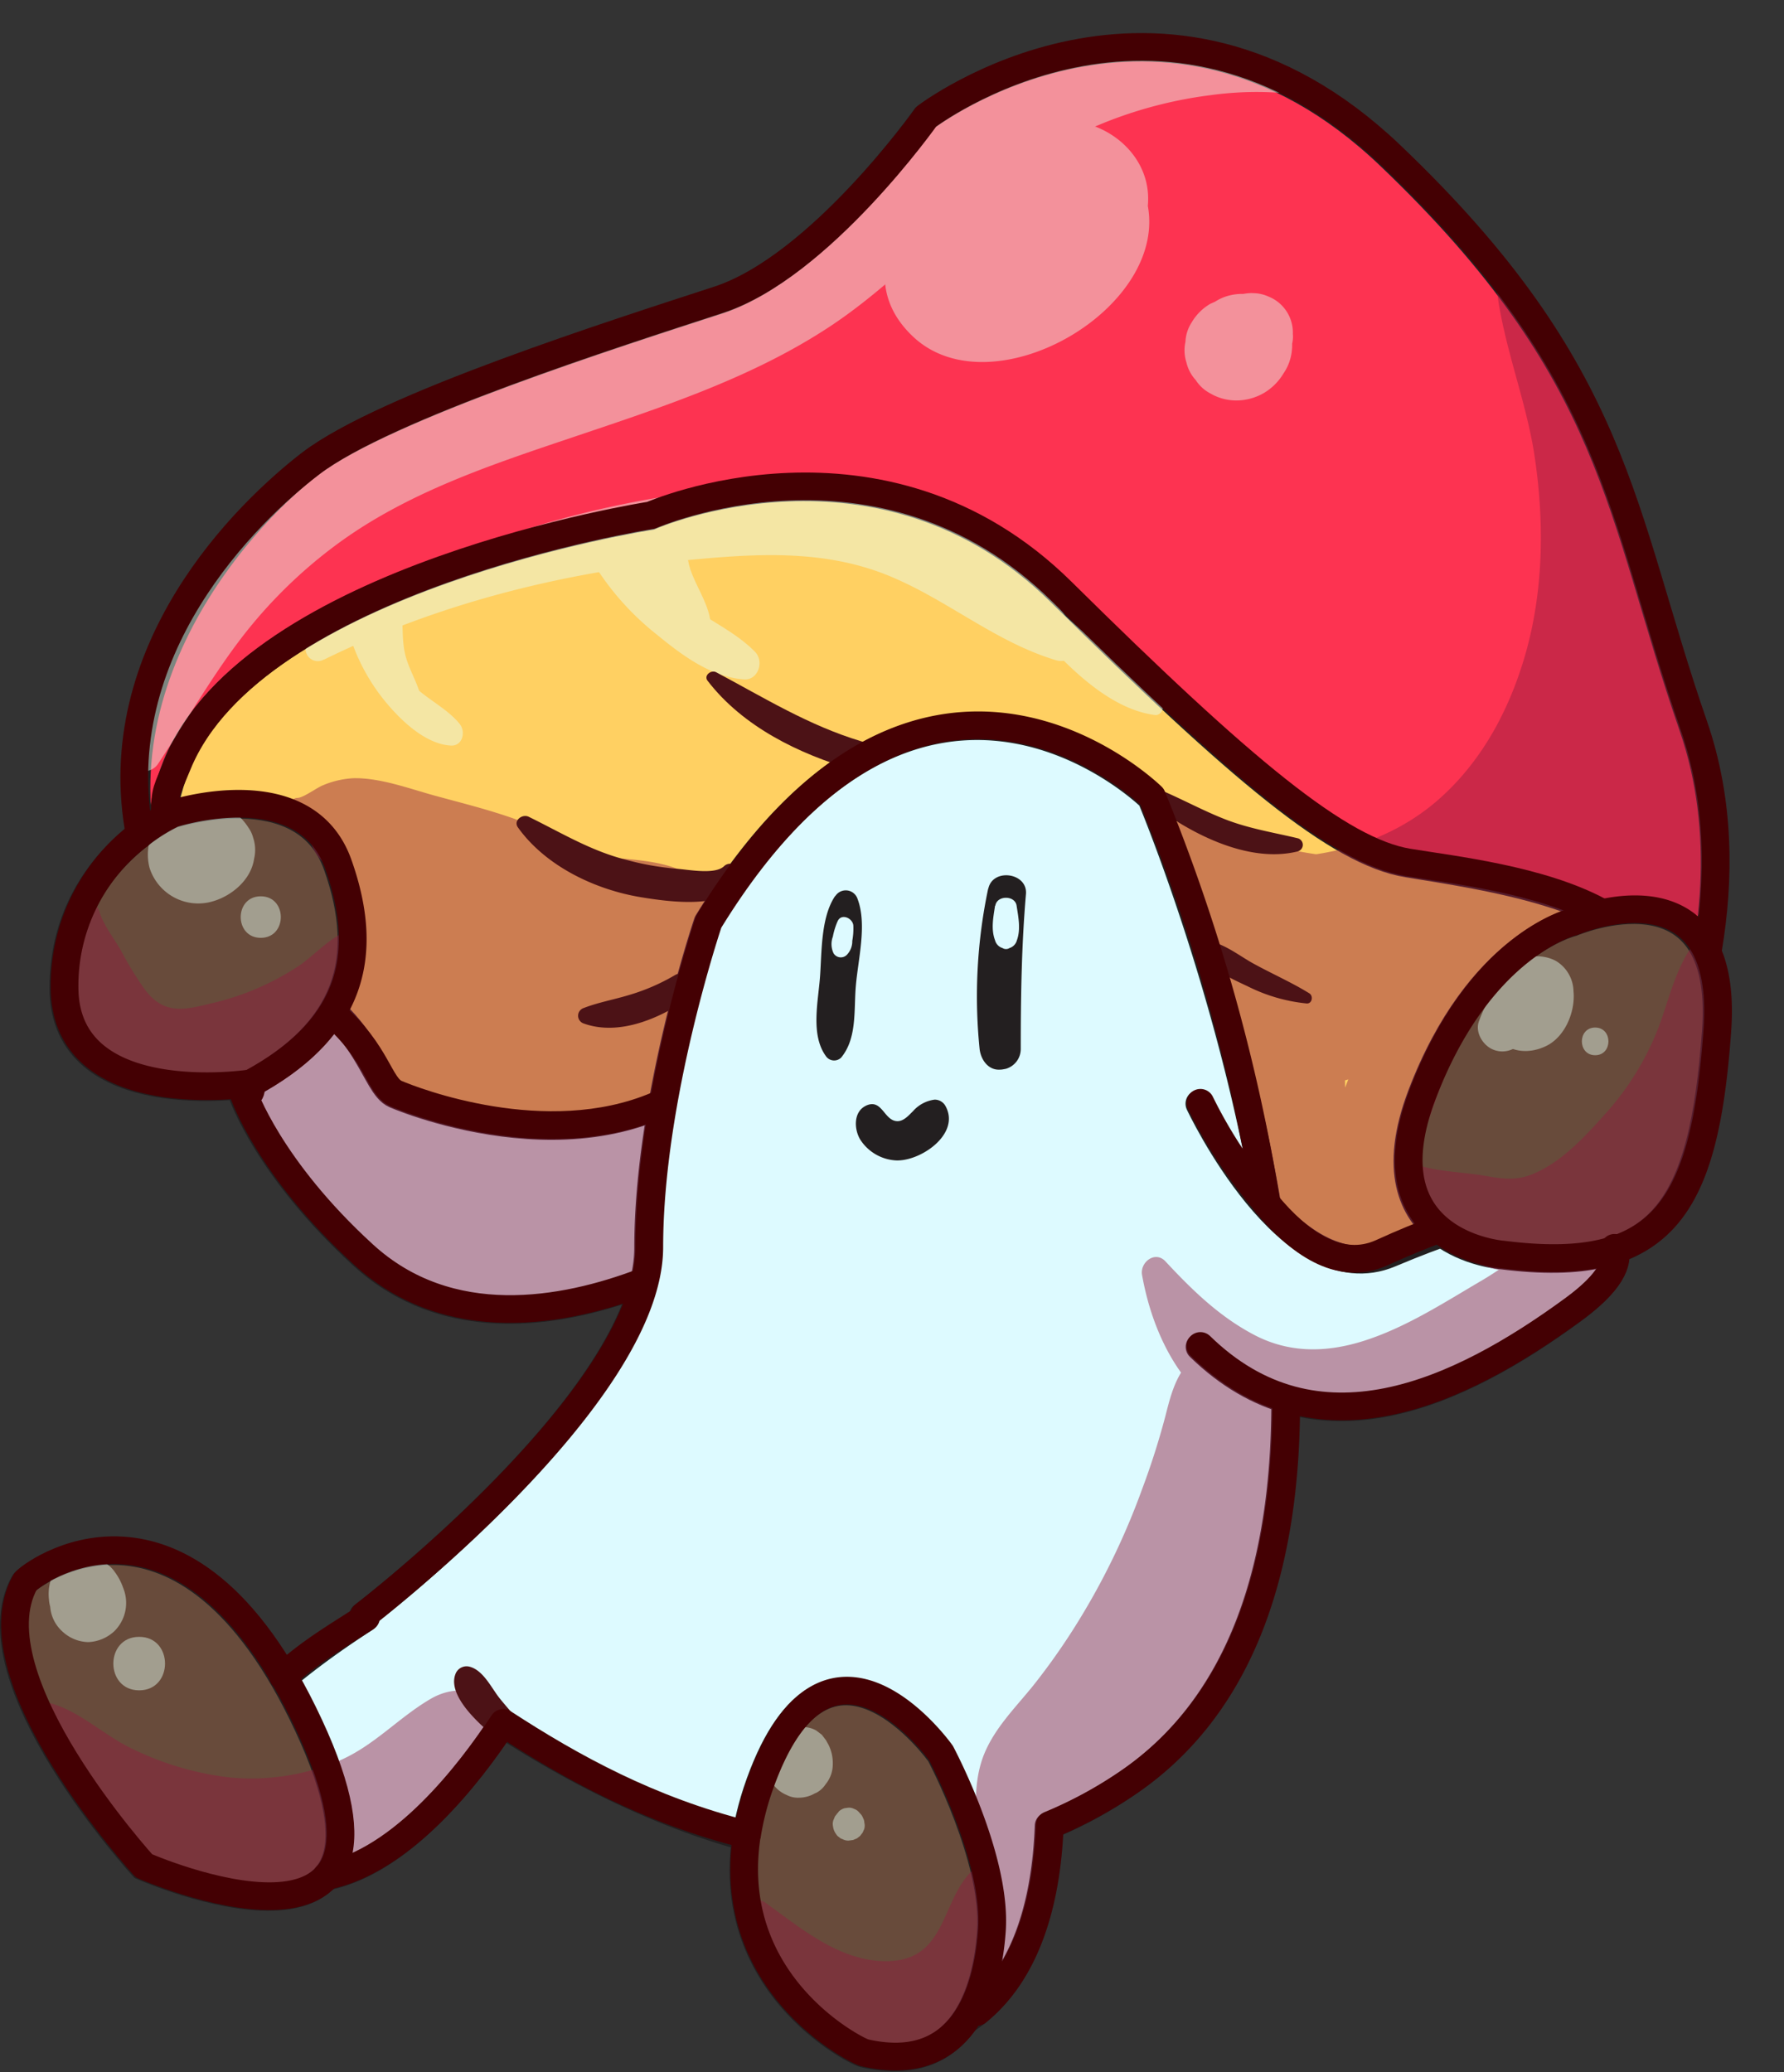
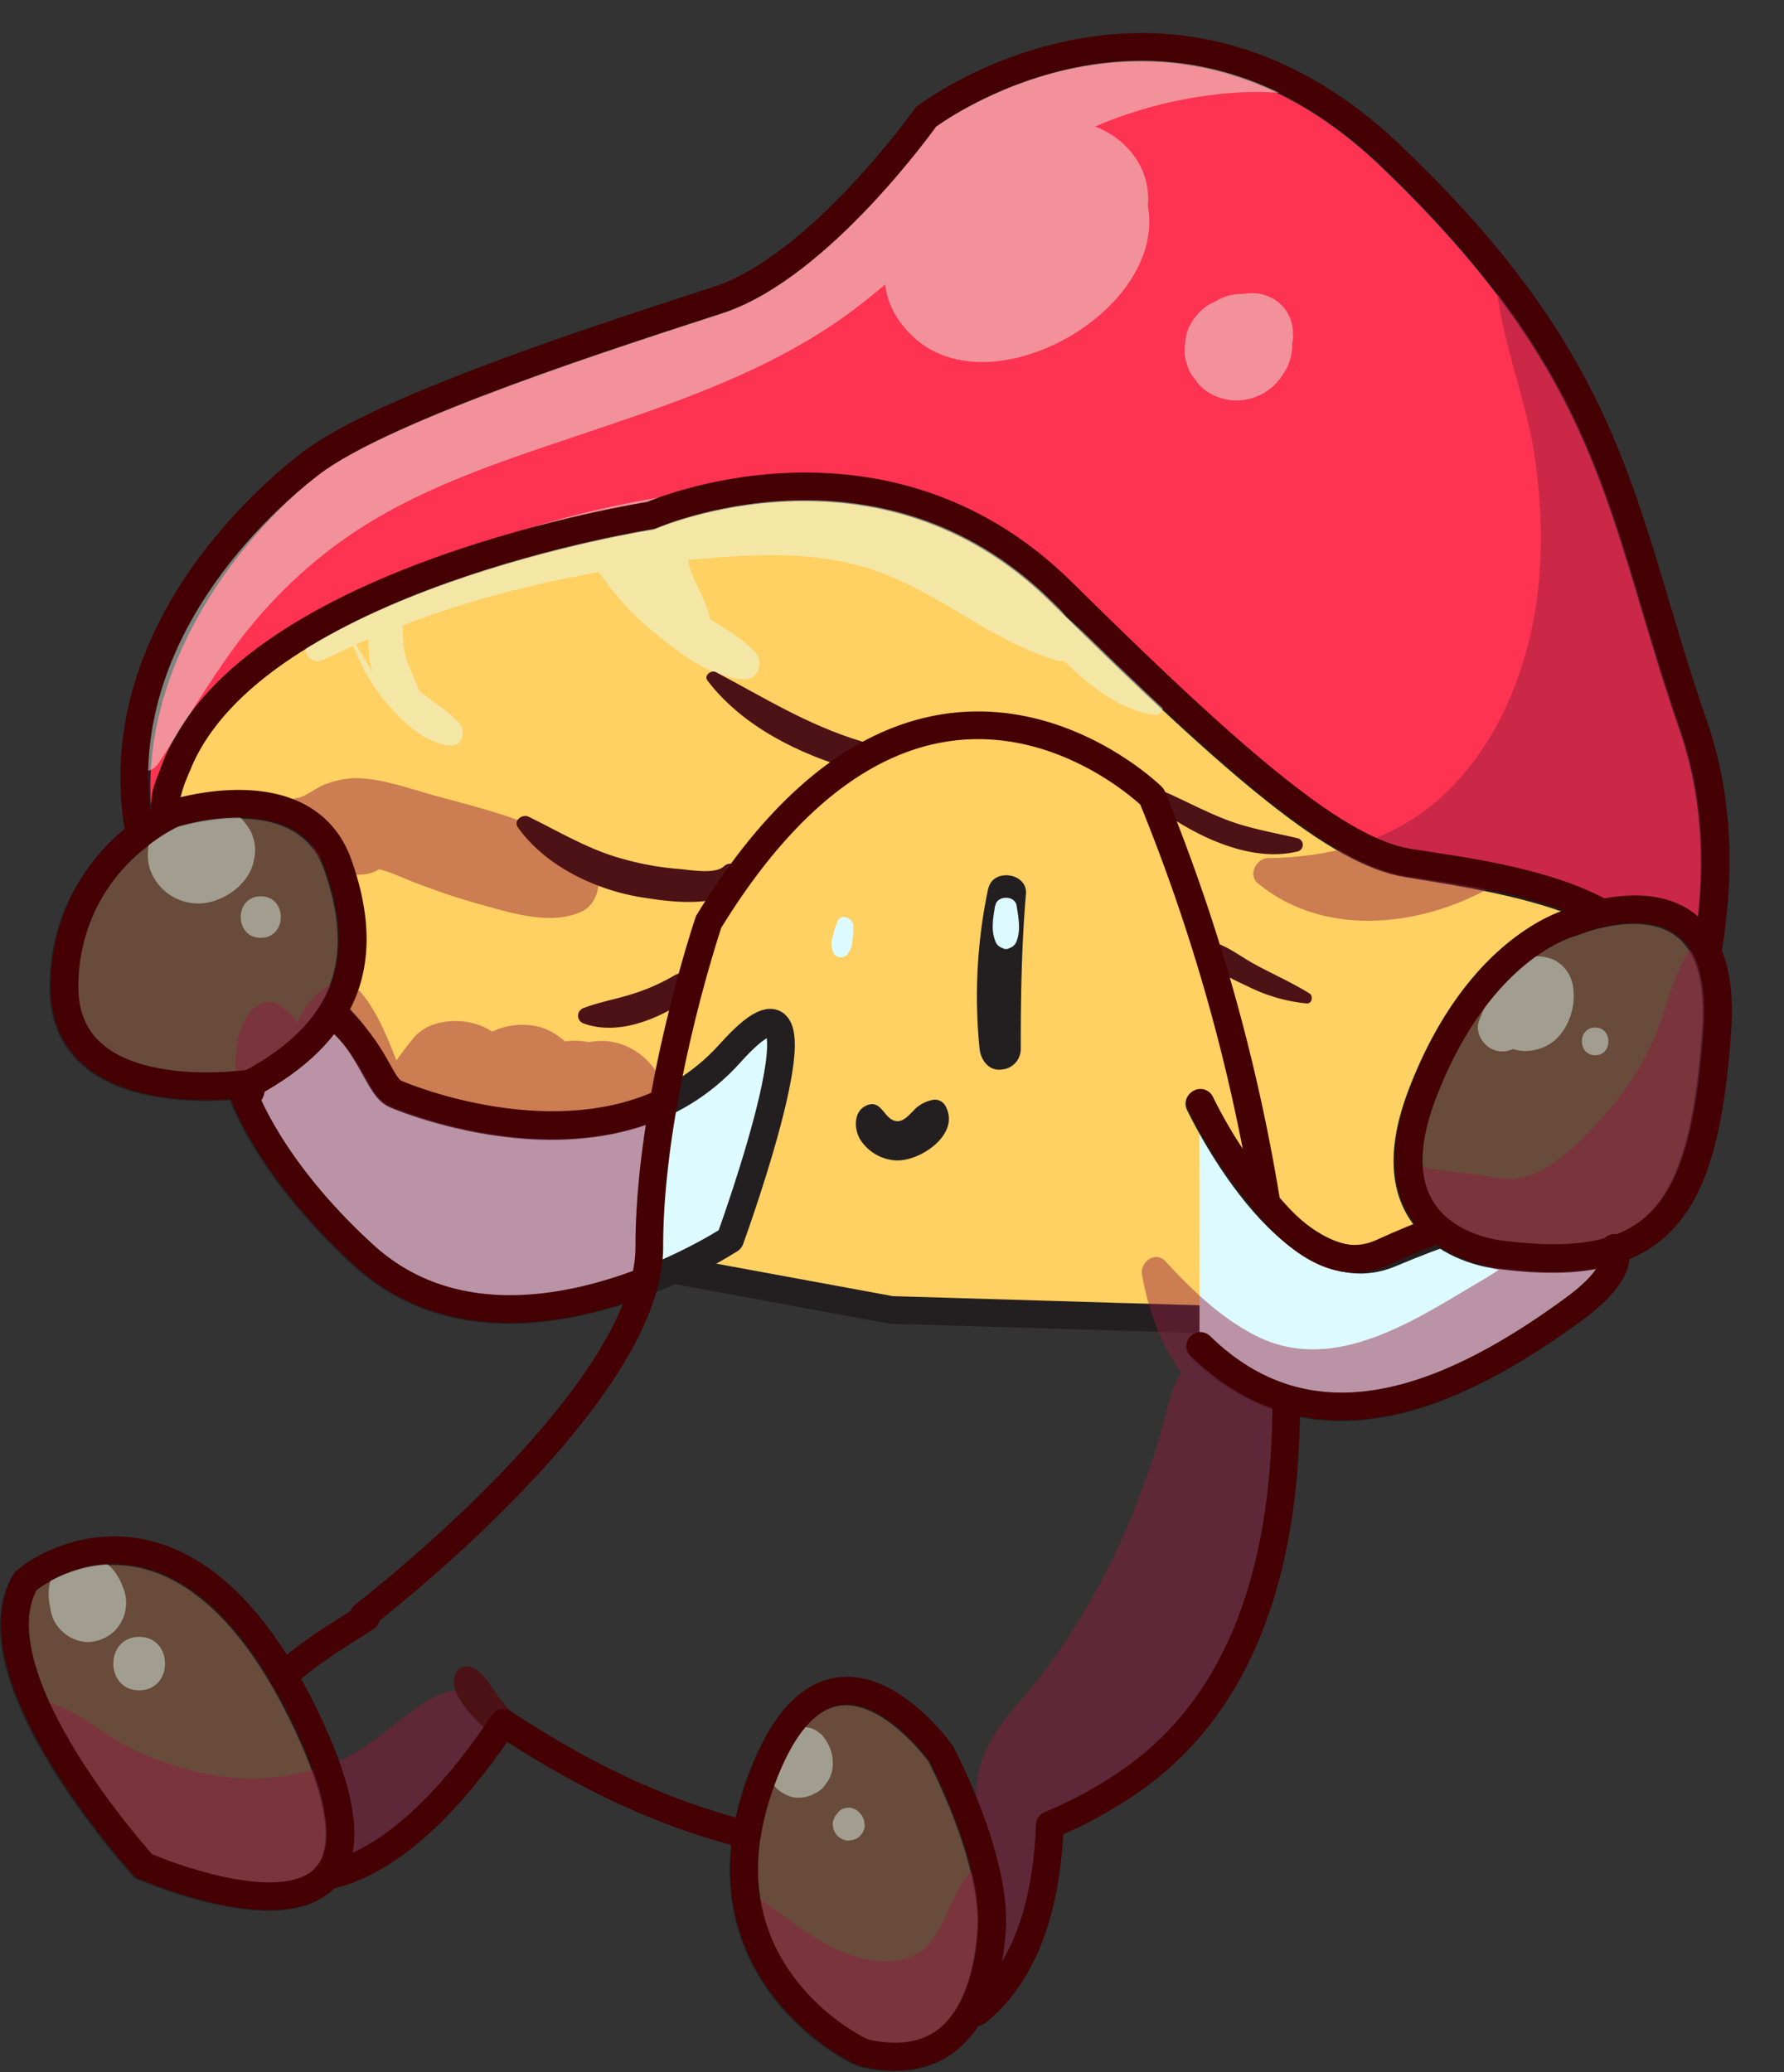
<svg xmlns="http://www.w3.org/2000/svg" viewBox="0 0 322.23 374.22">
  <rect x="0" y="0" width="322.23" height="374.22" fill="#333333" stroke="none" />
  <defs>
    <style>.cls-1,.cls-12{fill:none;}.cls-2{fill:#fd3351;}.cls-2,.cls-3,.cls-4,.cls-5{stroke:#231f20;}.cls-2,.cls-3,.cls-5{stroke-miterlimit:10;}.cls-12,.cls-2,.cls-3,.cls-4,.cls-5{stroke-width:5px;}.cls-3{fill:#ffd062;}.cls-13,.cls-4{fill:#ddfaff;}.cls-12,.cls-4{stroke-linecap:round;stroke-linejoin:round;}.cls-5{fill:#684b3b;}.cls-6{opacity:0.46;}.cls-7{clip-path:url(#clip-path);}.cls-8{fill:#901a3d;}.cls-9{fill:#e6fff2;}.cls-10{fill:#231f20;}.cls-11{fill:#4c1216;}.cls-12{stroke:#440003;}</style>
    <clipPath id="clip-path" transform="translate(0 5.94)">
      <path class="cls-1" d="M307.25,167.28c2.21-12.64,2.4-27-2.47-41.1-13.4-38.67-13.4-63.57-54.76-103s-83.88-6.9-83.88-6.9S147,43.34,128.61,49.34,68.48,68.61,55.08,78.83c-11.46,8.73-35.51,34.77-30.76,66.91a34.18,34.18,0,0,0-13.84,27.72c0,19.61,25.32,18.28,32,17.58.18,1,.31,1.66.31,1.66s4.6,13.4,21.72,29.07c15.64,14.32,36.6,10.28,50.75,4.84-6.56,26.49-50.75,60.31-50.75,60.31l.4.37a150.85,150.85,0,0,0-14.76,10.78C28.53,261,4,279.78,3.38,280.91-6.2,298.14,24.82,332.1,24.82,332.1s25,11,33.07,1.87c13.68-2.78,25.72-18.27,31.88-27.63,11.94,7.77,27.23,15.93,44,20.47-4,26.92,19.94,38.79,21.28,39.1,9,2.06,14.68-.76,18.19-5.87,11.65-7.56,14.79-22.89,15.24-35.27a78,78,0,0,0,14.25-7.72c21.65-14.8,28.56-41.26,28.44-69.33,17.26,5.21,35.93-4.39,51.92-16.09,6.43-4.7,8.16-8.2,7.47-10.8,12.66-4.19,16.81-16.94,18.44-39.49C309.44,175.1,308.71,170.56,307.25,167.28Z" />
    </clipPath>
  </defs>
  <g id="Calque_2" data-name="Calque 2">
    <g id="Layer_37" data-name="Layer 37">
      <path class="cls-2" d="M294.25,205.12s24.89-41.24,11.49-79.92S292.33,61.63,251,22.18s-83.87-6.89-83.87-6.89S148,42.35,129.57,48.35,69.44,67.63,56,77.84,12,122,30.38,161.59,294.25,205.12,294.25,205.12Z" transform="translate(0 5.94)" />
      <path class="cls-3" d="M91.78,217.88S64.27,203.33,61.3,201.8s-43.19-35.73-29.4-69.57,85.49-44.94,85.49-44.94,41.67-18.38,74.22,13.79S241.73,147.93,254.2,150s44.65,6.25,45.41,21.19S264,233.84,262.46,233.71,161,230.62,161,230.62Z" transform="translate(0 5.94)" />
      <path class="cls-4" d="M43.78,191.72s-6.13-28.22,8.43-20.56,15.32,18.9,19.15,20.56,39.83,15.59,60.51-7.46,0,33.62,0,33.62-40.48,26.61-66.37,2.91C48.38,205.12,43.78,191.72,43.78,191.72Z" transform="translate(0 5.94)" />
-       <path class="cls-4" d="M207.89,138.08s-41.3-40.71-80.11,22.61c0,0-10.72,31.66-10.72,58.73S65.5,285.94,65.5,285.94l.4.37c-17,11-41.5,30.66-23.4,43.12,19.84,13.67,39.68-11.1,48.23-24.07,17.69,11.51,42.77,23.9,69,24.07-5.13,18-7.8,38.24,8.67,32.45s20.48-23.87,21-38.09a77.45,77.45,0,0,0,14.25-7.73C265.14,274.05,207.89,138.08,207.89,138.08Z" transform="translate(0 5.94)" />
      <path class="cls-4" d="M216.63,193.37s16.28,34.73,34.44,27.07,25-7.66,25-7.66,28.88,2.55,8,17.87-46.47,27.06-67.41,6.64" transform="translate(0 5.94)" />
      <path class="cls-5" d="M4.33,279.93c.68-1.21,28.73-22.65,51.32,25.82s-29.87,25.37-29.87,25.37S-5.24,297.16,4.33,279.93Z" transform="translate(0 5.94)" />
      <path class="cls-5" d="M156,364.92c-1.49-.34-31-15-18.76-48.86s32.55-5.26,32.55-5.26,10.13,18.95,9.19,32.07S172.46,368.72,156,364.92Z" transform="translate(0 5.94)" />
      <path class="cls-5" d="M271.27,220.79s-24.89-1.76-14.55-28.95,27.19-31.15,27.19-31.15,28.34-12.13,26,19.66S300.38,224.46,271.27,220.79Z" transform="translate(0 5.94)" />
      <path class="cls-5" d="M45.09,189.86s-33.65,5.22-33.65-17.38S31,141.18,31,141.18s23.87-7.83,29.89,9.13S62.82,180.28,45.09,189.86Z" transform="translate(0 5.94)" />
      <g class="cls-6">
        <g class="cls-7">
          <path class="cls-8" d="M216.77,238.49c-4,2.39-5.16,6.89-6.23,11.13a136.18,136.18,0,0,1-4.2,13.22,129,129,0,0,1-12.2,25,118.69,118.69,0,0,1-7.51,10.6c-3.28,4.07-7.08,7.76-9,12.71-2,5.29-1.33,10.89-.94,16.42q.65,8.93,1.37,17.84c.88,11.18,17.23,14.68,20.38,2.76,4.63-17.47,13.18-34.42,22.49-49.83,4.58-7.58,10-14.71,13.67-22.79,3.77-8.25,6.77-19,3.13-27.87-1.71-4.17-5.28-8.19-10.31-7.85l-.66,0c-4.16.29-8.94,2.93-9.78,7.45-.5,2.68-.55,5.67,1.11,8s4.61,4.9,7.94,4.55l.26,0c4.32-.46,6.91-2.51,8.5-6.47l.1-.26L226,259.87l.22,0L219.41,257l.18.15L217,252.68c1.43,6.9-.46,12-3.94,18.07-4.31,7.53-9.41,14.57-13.7,22.13-9,15.85-15,32.58-20.91,49.75l20.39,2.76c0-5.62-.1-11.24-.18-16.85,0-2.83,0-5.67-.15-8.5-.07-1.88.57-1.33-.2-.32.39-.51.66-1.07,1.09-1.54a129.65,129.65,0,0,0,17.35-24.89c4.67-8.55,8.52-17.69,10.09-27.35,1.27-7.84,3.36-22.69-4.89-27.45a5.12,5.12,0,0,0-5.16,0Z" transform="translate(0 5.94)" />
          <path class="cls-8" d="M206.28,224.3c1.44,8.06,4.78,16.23,10.81,22,7,6.72,17.3,9,26.76,7.94,10.27-1.17,19.33-5.52,28.3-10.46,4.31-2.38,8.62-4.79,12.93-7.18,5.64-3.14,10.83-5.38,11.14-12.62a7.7,7.7,0,0,0-3.85-6.72c-8.46-4.51-17.49,3.78-24.66,8-6.83,4-13.69,8.48-21.28,10.91-6.72,2.15-13.44,2.31-19.8-1s-11.3-8.14-16.12-13.32c-1.86-2-4.64.15-4.23,2.46Z" transform="translate(0 5.94)" />
          <path class="cls-8" d="M253.53,210.58c2.66,3,4.23,6.17,7.67,8.64a27.49,27.49,0,0,0,13.94,4.8c10.09.71,19.32-5.07,26.53-11.59A67.59,67.59,0,0,0,317,191.2c3.42-7.35,9.11-22,1.33-28.5a7.66,7.66,0,0,0-8.75-1.13c-6,2.72-7.81,12.32-10,18a50.36,50.36,0,0,1-9.06,15c-3.84,4.31-8.21,9.26-13.67,11.51-2.95,1.22-5.44.88-8.48.34-3.6-.64-7.93-.73-11.4-1.71s-5.69,3.34-3.42,5.88Z" transform="translate(0 5.94)" />
-           <path class="cls-8" d="M211.46,147.15c4.31,9.41,18.34,11.86,27.46,13.37,12.4,2.06,25.47,3.95,38,4.38l-1.66-12.28c-12.9,5-22.26,14.62-27.83,27.24a209,209,0,0,0-8,20.36c-2.1,6.55-2,13.52,3.13,18.64L248.36,205c-4.09,0-4.75-5.48-5.09-8.63-.65-6.24,0-12.48-.93-18.72a57,57,0,0,0-14.28-29.49l-11.21,14.53a34.35,34.35,0,0,1,14.46,20.11c2.32,8.53,15.9,9.14,17.89,0a40.74,40.74,0,0,1,7.08-14.94l-15.46,2c-.28-.45-.14-.12.44,1,2.76,6,11.34,6.08,15.55,2l3.13-3c9.26-8.95-5.19-23.4-14.12-14.12l-3,3.13,15.55,2a20.2,20.2,0,0,0-3.62-4.9c-4.64-4.74-12-3.2-15.46,2a57,57,0,0,0-8,19.94H249.2a53.87,53.87,0,0,0-23-31.15c-9.17-5.94-17.94,7-11.2,14.52a39.4,39.4,0,0,1,8.18,14.33c2,6.31,1.65,12.41,2.07,18.93.83,12.87,8.51,26.92,23.13,26.77,7-.07,10.78-8.87,5.75-13.89.43.43.55-1.34.79-2.16.66-2.19,1.5-4.35,2.26-6.52,1.67-4.74,3.29-9.55,5.37-14.13,3.46-7.65,7.56-16.8,16.08-19.86,5.24-1.89,6.61-10.87,0-12.06-11.42-2.06-23.31-2.68-34.86-3.7a83,83,0,0,1-14.36-2.32c-4.73-1.28-9.08-3.86-13.91-4.69a3.62,3.62,0,0,0-4,5.24Z" transform="translate(0 5.94)" />
-           <path class="cls-8" d="M59.8,148.07c3.3,9.39,17.63,11.21,26.09,12.46,5.27.79,10.56,1.33,15.85,1.92,2.77.31,5.55.59,8.32.93,1.75.21,5.66.23,7.07,1.21l-3.36-4.37.34,1v-3.89c-.26.75-3,2.94-3.71,4a22.74,22.74,0,0,0-2.74,7.07,71.64,71.64,0,0,0-1,7.3c-.17,1.61.07,4-.82,5.4l3-3c1.13-.74.33,0-1,0s-2.57.11-3.86.15c-2.81.07-5.64.08-8.45,0-3.87-.07-8.12-.13-11.72-1.73-7.21-3.2-5.17-13.46-4.44-19.67l-15.1,6.25c9.4,7.68,18.86,15,30.87,17.94,7.68,1.89,14.75-6.51,10.47-13.62a27.12,27.12,0,0,0-11.43-10.7c-11.17-5.31-20.84,10.45-9.83,16.82A54.06,54.06,0,0,0,101.2,180c7,1.34,15.42-4.65,12.6-12.6A22.44,22.44,0,0,0,105.17,156l-8,19c3.09,1,6.16,2.12,9.32,2.85a10.72,10.72,0,0,0,12.91-7.34c1.38-5-1.7-12-7.33-12.91l-1.47-.24c-4.27-.71-9.29.41-11.45,4.65a20.36,20.36,0,0,0-1,2.42c-1.62,4.61,1.22,8.82,4.66,11.45l1.19.91,8.09-19.19c-3-1.1-6.23-1.82-9.37-2.65C91,151.86,85,167.6,94.67,174a1.38,1.38,0,0,1-.62-1.15l12.6-12.6a44.76,44.76,0,0,1-12.5-3.41l-7.51,17.8a6.24,6.24,0,0,1,2.93,2.26L100,163.28c-9-1.58-16.29-7-23.29-12.56-6.22-4.92-14.3-1.74-15.1,6.25s-1,16.56,2.79,23.94,11,11.89,19,13.46c8.46,1.66,17.73,1.44,26.26.62,9.91-1,12.87-7.82,13.49-17,.21-3.2-.43-7.07,1-10.08s4.31-4.61,4.29-8.64c0-9.82-12.32-9.76-19.25-10.43-8.27-.79-16.61-.57-24.88-1.44a88.37,88.37,0,0,1-11.18-2c-3.71-.89-7.52-2.05-11.31-1a3,3,0,0,0-2.06,3.63Z" transform="translate(0 5.94)" />
          <path class="cls-8" d="M52.57,141c2.88,2.41,3.89,2.78,7.78,2.27,4.63-.61,8.36,1.73,12.58,3.48s8.56,3.46,12.9,5,8.68,2.86,12.09,6l1.21-9.35c1.86-.17,2.1-.37.71-.59-.87-.23-1.74-.48-2.6-.73-1.73-.5-3.44-1.05-5.15-1.61-3.14-1-6.27-2.08-9.36-3.25-6.85-2.61-12.65-5-20.07-5.43-7.81-.41-8.95,9.63-3.65,13.48A9.2,9.2,0,0,0,65,152c5.27,0,7.9-5.53,5.71-9.94a9.12,9.12,0,0,0-4.37-4.34l-1.73,13.22C67.81,150,72,152.36,75,153.47c3.64,1.37,7.31,2.69,11.07,3.72,5.79,1.58,13.4,4.19,19.1,1.42,3.28-1.6,4-7,1.21-9.36-7.77-6.6-18.26-8.88-27.89-11.52-4.58-1.26-9.74-3.2-14.55-3.14a16.2,16.2,0,0,0-5.58,1.27c-1.09.41-3.53,2.25-4.6,2.29-1.3,0-2.31,1.83-1.16,2.8Z" transform="translate(0 5.94)" />
-           <path class="cls-8" d="M12.44,157.28c-2.88,3.67-4.25,6.29-3.7,11.17a30.81,30.81,0,0,0,3.45,10.9c3.72,7,10.27,12.42,18.31,13.22,9.08.9,16.47-4.11,24-8.37a58.43,58.43,0,0,0,9.87-6.83c2.79-2.45,6.29-4.73,7.25-8.44.79-3.05-1-5.63-3.8-6.69-5.61-2.15-9.53,3.22-13.64,6.11a48.26,48.26,0,0,1-16.43,7c-4.82,1.21-8.21,1.78-11.52-2.5a60,60,0,0,1-4.34-7.07c-1.22-2.13-3.25-4.74-3.9-7s-4-3.52-5.56-1.47Z" transform="translate(0 5.94)" />
          <path class="cls-8" d="M45.05,177c-4.83,6.52-1.7,18.38,1,25.25,3.41,8.54,10.58,16.76,17.57,22.66,14.12,11.9,34.56,14.15,50.19,3.63,9.11-6.14.94-20.63-8.71-14.9-11.19,6.65-23.3,4-32.26-4.82-5-4.86-9.59-9.83-12.7-16.09-2.87-5.76-4-13.47-9.67-17.16-1.94-1.27-4.22-.23-5.45,1.43Z" transform="translate(0 5.94)" />
          <path class="cls-8" d="M58.8,172.39c-6.47,4.3-6.87,12.07-5.75,19.12,1,6.15,3.16,13.91,7.19,18.77a14.57,14.57,0,0,0,21.31,1.55c4.28-4,5.4-9.8,9-14.24l-19.25-8c.38,11.09-1.79,35.18,13.76,37,16.84,2,18-21.51,20.23-32.95l-17,6.91.83.51-5.31-6.9c1.15,3.08.79,6.73,1.14,10a42.62,42.62,0,0,0,3.84,14.18c1.91,4.15,8.74,7.14,13.09,5.33,5.91-2.44,8.93-5.91,10.54-12.12,1.28-5,2.17-10.05,3.25-15.05l-22.86-3.09c0,7.32.21,14.63,2,21.77,2.72,10.89,20,11.33,22.48,0a129.08,129.08,0,0,0,2.85-21.71c.27-6.18-5.45-11.43-11.43-11.43-6.7,0-10.81,5.26-11.43,11.43-.31,3-.86,6.11-.54,9.16,1.27,12.08,17.27,15,21.46,2.9,1.31-3.81,1.44-8.07,1.94-12.06H97.33A92.44,92.44,0,0,1,94.86,209h22.48c-1.22-5.14-1.21-10.31-1.21-15.57,0-12.81-20.08-16.22-22.86-3.1l-1.87,8.87-.75,3.54c-.56,2.64-2.16,4.82.89,1.2l5.11-3-.88.37,13.09,5.33c-1.43-3.08-1-7.25-1.36-10.51-.64-6.38-1.59-11.89-7.5-15.51s-15.6-.42-17,6.9l-2.2,11.77c-.24,1.28-.74,7-1.3,7.66l5.08-3-1.06.24,11.19,3c1.7,1.53.28,2.43.35,0,.06-2-.33-4-.47-6q-.42-5.79-.74-11.57c-.26-4.51-2.62-8.57-6.94-10.3-3.78-1.53-9.55-1.22-12.32,2.33a54,54,0,0,0-6.7,10.19,23.34,23.34,0,0,0-2,4.22q-3.31,5.25,10.52.26c-.49-.88-1-1.77-1.4-2.68-3.31-6.57-5.12-14.79-9.86-20.42a5.3,5.3,0,0,0-6.42-.82Z" transform="translate(0 5.94)" />
          <path class="cls-8" d="M2.39,303.77c-3.11,8,5.35,16.77,10.85,21.51A50.12,50.12,0,0,0,40.08,337a55.57,55.57,0,0,0,27.83-3.45c8.86-3.55,19.86-9.26,24.24-18.23s-4.82-20.08-14.43-14.43c-5.84,3.43-10.14,8.43-16.52,11.16a41,41,0,0,1-19.65,3,54.41,54.41,0,0,1-18.14-5.42c-5.6-2.76-11.14-8.57-17.67-8.41a3.64,3.64,0,0,0-3.35,2.55Z" transform="translate(0 5.94)" />
          <path class="cls-8" d="M132.76,340.05c-4.62,16.4,15.11,28.05,29.13,28.23a29.54,29.54,0,0,0,21.9-9.22c5.74-6.23,11.37-17.68,6.82-25.71-2.52-4.46-8.15-5.51-12.5-3.28-8.44,4.33-5.92,17.37-17,18.11-8.76.58-16.09-5.63-22.73-10.43-2.06-1.48-5,.1-5.65,2.3Z" transform="translate(0 5.94)" />
          <path class="cls-8" d="M227.23,153.58c10.89,9,26.37,8.15,38.7,2.42,13-6,22.59-18.7,27.91-31.65,5.92-14.42,7.51-30.51,5.74-45.94a136,136,0,0,0-4.7-24.25c-2.35-7.59-5.18-16.32-11.48-21.52-3.93-3.25-12-2.94-13,3.42-2,13.28,4.68,26.86,6.71,39.93,1.83,11.8,1.75,24.25-1.47,35.79-2.8,10-7.74,19.48-15.6,26.48-8.64,7.68-19.6,10.63-30.95,10.76-2.14,0-3.75,3-1.89,4.56Z" transform="translate(0 5.94)" />
          <path class="cls-8" d="M268.33,151.36c4.3,4.17,10.43,5.88,16.23,6.75a76.19,76.19,0,0,0,9.43.76c2.5.06,5.82-.69,8.27-.19l-6.18-15.19-.27.37,8.94-5.12-.61-.05,5.22,1.42c-1.26-.71-3.72-3.53-5.19-4.88l-6.68-6.16L282.57,144c1.33,1.23,2.65,2.48,4,3.73,6.48,6.14,19.31,2.13,18.69-7.75-.14-2.28-.4-4.54-.69-6.82-.14-1.17-.9-4.22-.6-5l-5.23,6.79,1.05-.63L294,135.85l1.27,0-5.75-1.56-2.1-3c2.4,5.71,7.6,9.82,14.13,8a11.68,11.68,0,0,0,8-14.13c-.9-3.81-1.79-7.61-2.76-11.39l-21.23,9a92.26,92.26,0,0,1,5.58,11.33c2.4,5.73,7.62,9.83,14.16,8s9.19-8,8-14.16l-.17-.9c-.73-3.87-4.25-6.51-7.72-7.71-4.1-1.43-8.63.34-11.34,3.54L313.37,128A86,86,0,0,0,305.66,111c-6.66-11.49-24.43-3.79-21.23,9,.95,3.79,2,7.56,3,11.33l21-8.86c-4.11-8.94-16-12.89-23.49-5.36-6.42,6.42-2.94,18-1.22,25.8l16.09-12.36c-1.49-1-3-2.05-4.46-3.09-9.75-6.87-21.72,8.64-12.78,16.56,7.88,7,21.83,24,31.37,9.94,3.54-5.22.16-14-6.18-15.2-6.81-1.25-13.84-.17-20.67.63-6.65.78-13.39,1.78-18.76,6-1.77,1.4-1.5,4.53,0,6Z" transform="translate(0 5.94)" />
          <path class="cls-9" d="M28.55,132c4.92-7.42,9.3-15.12,14.7-22.27A86.58,86.58,0,0,1,60.74,92.44c12.93-9.58,28.43-14.6,43.5-19.68C119.92,67.48,136,62.2,149.93,53c15.36-10.17,26.68-25.34,43.18-33.89a77.44,77.44,0,0,1,25.51-7.86A61,61,0,0,1,233.28,11c4.82.57,9.24,1.75,14.14,1.11,3.12-.4,6.67-4,4.16-7.26-6-7.93-15.79-9.48-25.21-10.45A69,69,0,0,0,198.6-2.44a91.74,91.74,0,0,0-25.36,12.58c-8.5,6.08-15.79,13.5-23.61,20.38C122.29,54.58,83,55.3,54,76.51c-17.17,12.54-29.19,32.63-31.21,53.93-.31,3.28,4.22,3.89,5.76,1.56Z" transform="translate(0 5.94)" />
          <path class="cls-9" d="M174.08,45c2.11-3.32,6-6,9.67-7.35a18.48,18.48,0,0,1,5.19-1.14,6.55,6.55,0,0,0,1.78,0,1.09,1.09,0,0,1,.26,0q1.7.33-2-2.29l1.27-4.69a13.08,13.08,0,0,1-6.46,5.51,22.66,22.66,0,0,1-3.34,1.14,27.15,27.15,0,0,1-3.09.72.36.36,0,0,1,.5,0q4.86,1.43,4.44,8.87a2.81,2.81,0,0,1,1.07-1.23c.86-.61,1.54-1.6,2.38-2.25a19.77,19.77,0,0,1,4-2.38,2.22,2.22,0,0,1,1.55-.59c2-.48,2-.57.11-.29l-5.1-3-.4-.46-1.58-5.84L184.23,31l1.58-5.84c-2,4.55-8.46,7.91-13.49,8.83h6.3l-1.08-.2,5.23,3-.68-.71,3,5.23-1.22,6.25c.92-1,1.19-1.26.8-.73a.4.4,0,0,1-.34.26c-1.16.44-.3.07,2.6-1.11a32.92,32.92,0,0,0,5.88-3.82c4.3-3.37,2.86-9.77,0-13.33-7-8.74-20.36-4.23-26.48,3-3.65,4.31-5.51,9.62-4.18,15.26,1.75,7.39,9.39,11,16.43,9.69,8.82-1.7,17.48-7.35,23.2-14.19,3.14-3.74,5.68-7.8,5.6-12.86-.1-7.07-5.94-12.54-12.59-13.64C177.89,13.34,147.54,38.85,165.08,55c14.4,13.23,46.6-5.54,42.07-24.57-2.66-11.14-15.9-12.62-24.77-8.5-8.69,4-13.65,10.74-16.87,19.5-1.9,5.16,5.83,7.92,8.57,3.62Z" transform="translate(0 5.94)" />
          <path class="cls-9" d="M224.89,61.35A8.51,8.51,0,0,1,227,60.7l-4.84-.64a7.23,7.23,0,0,0,2.93,1l1.37.18-1.9-14-.2,0,1.93-.26a9.25,9.25,0,0,0-4.79,1.33l1.88-.79-.2,0h4.25a6.53,6.53,0,0,0-3.38-.19,6.84,6.84,0,0,0-1.48.28l6.5.85c-.77-.34-1.55-.67-2.33-1a9.24,9.24,0,0,0-4.84,0,8.41,8.41,0,0,0-2.72,1.28l2.21-.93-.18.07,2.47-.33-.18,0L226,48l-.17-.07a9.56,9.56,0,0,0-5,0l-2.23,1a9.33,9.33,0,0,0-3.36,3.36,6.93,6.93,0,0,0-1.12,3.48,7.17,7.17,0,0,0,.17,3.73,7.08,7.08,0,0,0,1.68,3.19,7,7,0,0,0,2.63,2.41,9.32,9.32,0,0,0,4.72,1.28A10,10,0,0,0,228.34,65a10.17,10.17,0,0,0,3.51-3.54,8.59,8.59,0,0,0,1.22-2.65,9.24,9.24,0,0,0,0-4.84,23,23,0,0,0-1-2.35l.85,6.5a9.23,9.23,0,0,0,.26-1.49,4,4,0,0,0,0-2.18A2.9,2.9,0,0,0,233,53.2v4.26l0-.21-.79,1.88c.72-1.53,1.49-3.06,1.3-4.82l-.26,1.93,0-.2a7,7,0,0,0-4.14-8.43,6.83,6.83,0,0,0-4.65-.36l-1.71.72a7.14,7.14,0,0,0-2.56,2.56,6.21,6.21,0,0,0-1,2.43l1.62-2.77-.36.29,1.25-1a8.38,8.38,0,0,1-1.52.78,6,6,0,0,0-2.78,3.62,6.23,6.23,0,0,0,.3,3.93,5.75,5.75,0,0,0,2.48,2.89,5.84,5.84,0,0,0,4.66.61Z" transform="translate(0 5.94)" />
          <path class="cls-9" d="M58.5,113.19C79.76,102.74,102.85,97.12,126.42,95c11.79-1.06,23.36-1.48,34.5,3.19,10.42,4.37,19,11.86,29.86,15.11,2.74.82,5.43-2.48,3.81-5-14.29-21.85-42.77-28.78-67.3-25.63-25.3,3.26-50.63,11-71,26.68a2.2,2.2,0,0,0,2.23,3.8Z" transform="translate(0 5.94)" />
          <path class="cls-9" d="M106.08,93.92a49.47,49.47,0,0,0,12.51,14.7c4.51,3.7,9.77,7.69,15.77,8.13,2.59.2,3.72-3.26,2-5-3.79-3.85-9.16-6.05-13.39-9.42a96.11,96.11,0,0,1-12.09-12.2c-2.38-2.72-6.48.76-4.85,3.75Z" transform="translate(0 5.94)" />
-           <path class="cls-9" d="M63,108.29a35.37,35.37,0,0,0,6.85,12.77c2.78,3.3,7.06,7.36,11.55,7.64,2.18.14,2.77-2.51,1.62-3.92-2.32-2.86-6.17-4.59-8.78-7.33a28.92,28.92,0,0,1-6.36-10.51c-1.07-3-5.83-1.81-4.88,1.35Z" transform="translate(0 5.94)" />
+           <path class="cls-9" d="M63,108.29a35.37,35.37,0,0,0,6.85,12.77c2.78,3.3,7.06,7.36,11.55,7.64,2.18.14,2.77-2.51,1.62-3.92-2.32-2.86-6.17-4.59-8.78-7.33c-1.07-3-5.83-1.81-4.88,1.35Z" transform="translate(0 5.94)" />
          <path class="cls-9" d="M184,104.45c6.1,7,14.83,17.45,24.58,18.73,1.15.16,1.84-1.37,1.29-2.25-2.5-4.08-6.85-6.75-10.53-9.69a120.4,120.4,0,0,1-11.56-10.56c-2.41-2.5-6,1.21-3.78,3.77Z" transform="translate(0 5.94)" />
          <path class="cls-9" d="M119.33,88.32c-8.72,3.16-2,22.37,6.44,21.81a2.65,2.65,0,0,0,2.58-2.58c.26-3.79-2.91-7.75-3.87-11.39-.55-2.09-1.14-9.3-5.15-7.84Z" transform="translate(0 5.94)" />
          <path class="cls-9" d="M69.11,102.08c-4.61,5.41-2.86,18.87,4.59,21.18a2,2,0,0,0,2.55-2c-.3-3.15-2.2-5.74-3-8.77s-.33-6.41-.87-9.59a2,2,0,0,0-3.29-.87Z" transform="translate(0 5.94)" />
          <path class="cls-9" d="M38.54,147.45l-.1-.6-6.71,6.72a6,6,0,0,0,3.68,0,6,6,0,0,0,1.51-.39q-1.5.15-.48.06a7,7,0,0,1,.79,0c-1-.17-1.2-.18-.52,0a6,6,0,0,1,.75.25l-2.83-1.65.24.27,2.91-11c-.63.13-1.22.34-1.87.44l2-.27a23.94,23.94,0,0,0-3.55.66l2.06-.28a2.23,2.23,0,0,1-.73,0l2.07.28-.33-.07,1.86.78-.3-.14,1.58,1.22-.25-.23,1.23,1.59-.14-.25.79,1.88-.06-.26.28,2.09v-.27l-.28,2.09.07-.26L41.42,152a1.72,1.72,0,0,1,.29-.49l-1.24,1.6.22-.21-1.61,1.24a1.63,1.63,0,0,1,.51-.3l-1.9.8a1.57,1.57,0,0,1,.68-.15l-2.11.28.41,0-2.11-.29a18.26,18.26,0,0,0,3.69.63,7.76,7.76,0,0,0,6.64-3.8c1.27-2.19,1.57-5.61,0-7.76a9.84,9.84,0,0,0-3.24-3.21A12.18,12.18,0,0,0,39,139.23a9.8,9.8,0,0,0-7.43.81A9.6,9.6,0,0,0,27,150.74a9.23,9.23,0,0,0,11.47,6.08c3.42-1,6.87-3.89,7.42-7.65a6.85,6.85,0,0,0-1.18-5.75c-1.13-1.47-3.2-2.87-5.18-2.6,1,.19,1.27.24.75.16s-1.25-.19-1.89-.26a7.59,7.59,0,0,0-1.17,0,12.72,12.72,0,0,0-3.4.55c-3,1-6.41,3.44-6.11,7.07a5.52,5.52,0,0,0,4.73,5.36c2.51.34,5.46-1.23,6-3.91a6.12,6.12,0,0,0,.1-2.3Z" transform="translate(0 5.94)" />
          <path class="cls-9" d="M12.69,284.37c.54.27.22-.07-.95-1-.26-.72-.35-.92-.27-.57l2.59-4.57a6.36,6.36,0,0,0-1.43.54l1.15-.48-.08,0,1.3-.17h-.15l1.34.18a.3.3,0,0,1-.16-.05l1.23.53-.07-.05,2.41,5.93a7.82,7.82,0,0,0,.26-2.15l-.2,1.47a4.41,4.41,0,0,1,.15-.55l-.57,1.34a3.53,3.53,0,0,1,.28-.5l-.9,1.16A3,3,0,0,1,19,285l-9.78-2.58,0,.19-.21-1.58a3.14,3.14,0,0,1,0,.53l1.86-4.49a7.25,7.25,0,0,0-2,4.87,25.33,25.33,0,0,0,.42,2.61l-.24-1.8c0,.28,0,.56,0,.85a6.68,6.68,0,0,0,2.13,5,7.08,7.08,0,0,0,4.75,2,7.31,7.31,0,0,0,4.75-2,7.17,7.17,0,0,0,1.56-7.81,10.62,10.62,0,0,0-1.5-2.85,5.85,5.85,0,0,0-2-1.8,6.28,6.28,0,0,0-3.41-.88l1.69.22-.63-.21-1.56-.21a4.37,4.37,0,0,0-2.25.5,5.47,5.47,0,0,0-2.8,2.39,8.41,8.41,0,0,0-.94,4.94,6.21,6.21,0,0,0,3,4.93,5.43,5.43,0,0,0,3.35.63,4.8,4.8,0,0,0,3-1.45,6.58,6.58,0,0,0,1.45-2.54,5.55,5.55,0,0,0,0-2.89,4.72,4.72,0,0,0-3.31-3.31l.38.24-.87-.37a3.37,3.37,0,0,0-.66-.11,3.67,3.67,0,0,0-1.71.11A3.45,3.45,0,0,0,11.06,281a3.37,3.37,0,0,0,1.63,3.41Z" transform="translate(0 5.94)" />
          <path class="cls-9" d="M147.12,314.48l0-.15-.42,1a3.7,3.7,0,0,1,.45-.77l-.68.87a4.11,4.11,0,0,1,.62-.63l-.9.69A3.9,3.9,0,0,1,147,315l-1.1.46.13-.06-1.23.17h.13l-1.25-.17.1,0-1.15-8.83-.52.27,1.28-.54a6.34,6.34,0,0,0-2.72,1.53c-.16.17-.3.36-.45.54a6.24,6.24,0,0,0-1.76,4.24,6.44,6.44,0,0,0,1.76,4.24l.05.07-1.49-2.58,0,.16a5.7,5.7,0,0,0,3.31,3.71,4.4,4.4,0,0,0,2.21.49,5.81,5.81,0,0,0,2.88-.78l.12-.09-1.39.58.1,0,1.44-.6a4.48,4.48,0,0,0,1.68-1.55,5.66,5.66,0,0,0,1.29-3.63,7.39,7.39,0,0,0-.84-3.62c-.14-.23-.26-.45-.38-.68l-.76-1-1-.76a4.8,4.8,0,0,0-3.08-.57,4.88,4.88,0,0,0-4,3.46l0,.1.48-1.13-.06.12.73-.94a7.94,7.94,0,0,0-2.52,5.68,4.12,4.12,0,0,0,3.58,4.05,3.91,3.91,0,0,0,2.63-.49,4.76,4.76,0,0,0,1.9-2.46Z" transform="translate(0 5.94)" />
          <path class="cls-9" d="M275.09,181.81c.21-.34.43-.66.65-1-.3.45-.25.1,0,0-.86.35,0,0,.28-.12l.82-.49.85-.46c.2-.09,1.15-.68.37-.19s.15,0,.38-.12.74-.22,1.12-.31l-7.74-7.74.38-.84c-.28.44-.24.42.12-.07s.41-.5.18-.25-.14.21.71-.49a11.92,11.92,0,0,0-2.69,1.93,7.12,7.12,0,0,0-2.11,5.08A7.39,7.39,0,0,0,270,181.1c2.28,3,6,3.45,9.28,1.85,3.43-1.67,5.29-6.23,4.93-9.9a6.55,6.55,0,0,0-3.11-5.42c-1.76-1-4.62-1.32-6.35,0a19.79,19.79,0,0,0-5.13,5.31,28,28,0,0,0-1.38,3.06c.45-.95-.11.1-.21.3-.33.7-.62,1.43-.89,2.15-.76,2,.68,4.37,2.52,5.14a4.36,4.36,0,0,0,5.44-1.78Z" transform="translate(0 5.94)" />
          <path class="cls-9" d="M25.14,299.31c6.22,0,6.23-9.66,0-9.66s-6.22,9.66,0,9.66Z" transform="translate(0 5.94)" />
          <path class="cls-9" d="M151.49,321.25l-.23.25-.45.58-.29.7a2.14,2.14,0,0,0-.05,1.15,2.92,2.92,0,0,0,.57,1.37,1.44,1.44,0,0,0,.52.52,1.34,1.34,0,0,0,.64.37,2,2,0,0,0,1.11.25l.77-.1.7-.29.58-.45.45-.59.3-.69a2.29,2.29,0,0,0,0-1.16,1.46,1.46,0,0,0-.2-.73,2.2,2.2,0,0,0-.6-.93l-.22-.25a1.94,1.94,0,0,0-.83-.53,1.91,1.91,0,0,0-1-.22l-.68.09a2.52,2.52,0,0,0-1.14.66Z" transform="translate(0 5.94)" />
          <path class="cls-9" d="M47.1,163.42c4.83,0,4.83-7.5,0-7.5s-4.83,7.5,0,7.5Z" transform="translate(0 5.94)" />
          <path class="cls-9" d="M288.12,184.62c3.2,0,3.2-5,0-5s-3.2,5,0,5Z" transform="translate(0 5.94)" />
        </g>
      </g>
-       <path class="cls-10" d="M150.85,155.86c-2.58,3.79-2.41,10-2.73,14.5s-1.74,10.48,1,14.34a1.81,1.81,0,0,0,2.8.36c2.88-3.47,2.3-8.46,2.65-12.78.39-4.94,2.09-11.22.32-15.9a2.24,2.24,0,0,0-4-.52Z" transform="translate(0 5.94)" />
      <path class="cls-10" d="M178.49,154.51a94.21,94.21,0,0,0-1.55,29c.22,1.88,1.53,3.86,3.71,3.71.33,0,.66-.08,1-.14a3.72,3.72,0,0,0,2.72-3.57c0-9.41.14-18.66.94-28,.33-3.88-6.05-4.75-6.81-.92Z" transform="translate(0 5.94)" />
      <path class="cls-10" d="M156.39,193.75c-2.28,1.09-2.13,4.28-1,6.12a8.2,8.2,0,0,0,6.36,3.74c4.45.27,11.87-4.79,9-9.86a2.2,2.2,0,0,0-1.94-1.11,6.27,6.27,0,0,0-3.92,2.1c-.72.7-1.63,1.78-2.76,1.79-2.49,0-2.76-4.21-5.76-2.78Z" transform="translate(0 5.94)" />
      <path class="cls-11" d="M155.57,127.93c-9.51-2.85-17.57-7.88-26.23-12.48-.89-.47-2.27.58-1.54,1.54,6.41,8.33,16.5,13.21,26.35,16.09,3.31,1,4.71-4.17,1.42-5.15Z" transform="translate(0 5.94)" />
      <path class="cls-11" d="M130.78,150.48c-1.64,1.58-6.41.61-8.53.47a51.28,51.28,0,0,1-9.37-1.68c-6.29-1.62-11.63-4.9-17.4-7.72-1.14-.55-2.81.68-1.93,1.93,5,7,14,11.29,22.38,12.63,4.27.69,17.75,2.84,17.57-4.51a1.61,1.61,0,0,0-2.72-1.12Z" transform="translate(0 5.94)" />
      <path class="cls-11" d="M121.83,170.2a36.62,36.62,0,0,1-8.26,3.56c-2.66.81-5.56,1.33-8.13,2.33a1.47,1.47,0,0,0,0,2.8c6.33,2.28,13.68-.9,18.85-4.48,2.54-1.76.27-5.84-2.46-4.21Z" transform="translate(0 5.94)" />
      <path class="cls-11" d="M207.45,138.8c7,5.5,17.81,11.3,27,9a1.23,1.23,0,0,0,0-2.35c-4.43-1.06-8.79-1.74-13.07-3.4s-8.28-3.92-12.54-5.65c-1.31-.53-2.53,1.55-1.41,2.43Z" transform="translate(0 5.94)" />
      <path class="cls-11" d="M216.6,165.68c1.42,3.2,5.8,5.1,8.81,6.52A30.4,30.4,0,0,0,236,175.27c1,.08,1.27-1.35.49-1.83-3.23-2-6.81-3.56-10.16-5.41-2.72-1.51-5.59-3.89-8.74-4.11-1-.07-1.34,1-1,1.76Z" transform="translate(0 5.94)" />
      <path class="cls-11" d="M95.16,306.88c-1.48-2.27-3.3-4.11-5-6.24-1.45-1.87-2.91-5-5.39-5.61a2.14,2.14,0,0,0-2.54,1.44c-1,2.8,1.8,6.16,3.58,8,2.2,2.3,4.45,4,7.62,4.58,1.19.23,2.46-1,1.69-2.2Z" transform="translate(0 5.94)" />
      <path class="cls-12" d="M308.53,165.37c2.09-12.45,2.18-26.55-2.6-40.33-13.4-38.68-13.4-63.58-54.77-103s-83.87-6.9-83.87-6.9-19.15,27.07-37.53,33.07S69.63,67.46,56.23,77.68c-11.73,8.93-37.27,33.92-31,67.1" transform="translate(0 5.94)" />
      <path class="cls-12" d="M29.74,141.29c.06-4.68.41-4.47,2.35-9.22,13.8-33.84,85.49-44.95,85.49-44.95s41.67-18.38,74.22,13.79,50.12,46.86,62.59,48.9c8.27,1.35,23.8,3.09,34.5,8.84" transform="translate(0 5.94)" />
      <path class="cls-12" d="M116,225.61c-14.14,5.36-34.86,9.2-50.35-5C48.57,205,44,191.55,44,191.55s1.67.87,1.31-1.86" transform="translate(0 5.94)" />
      <path class="cls-12" d="M60.25,177.29c7.93,6.89,8.21,12.93,11.3,14.26s27,10.64,47.05,2.16" transform="translate(0 5.94)" />
      <path class="cls-12" d="M176.46,357.4c9.95-8,12.74-22.17,13.16-33.78a78,78,0,0,0,14.25-7.72c21.45-14.66,28.44-40.76,28.45-68.53" transform="translate(0 5.94)" />
      <path class="cls-12" d="M59,332.83c13.68-2.78,25.73-18.28,31.89-27.64,12.44,8.1,26.43,15.79,44,20.19" transform="translate(0 5.94)" />
      <path class="cls-12" d="M228.77,211.41a336.26,336.26,0,0,0-20.69-73.49S166.78,97.21,128,160.53c0,0-10.72,31.66-10.72,58.72s-51.56,66.52-51.56,66.52l.4.37c-5.28,3.42-9.82,6-15,10.64" transform="translate(0 5.94)" />
      <path class="cls-12" d="M291.61,219.4c.9,2.62-.71,6.2-7.38,11.08-20.94,15.32-46.47,27.07-67.41,6.64" transform="translate(0 5.94)" />
      <path class="cls-12" d="M228.77,211.41c5.7,6.92,13.09,12.39,20.84,8.86,3.95-1.8,7.32-3.17,10.17-4.22" transform="translate(0 5.94)" />
      <path class="cls-12" d="M216.82,193.21a86.67,86.67,0,0,0,12,18.2" transform="translate(0 5.94)" />
      <path class="cls-12" d="M4.53,279.76c.67-1.21,28.72-22.65,51.32,25.83S26,331,26,331-5,297,4.53,279.76Z" transform="translate(0 5.94)" />
      <path class="cls-12" d="M134.94,325.38a50.88,50.88,0,0,1,2.48-9.48c12.25-33.84,32.55-5.26,32.55-5.26s10.13,18.94,9.19,32.07-6.51,25.85-23,22.05c-1.35-.31-25.46-12.26-21.25-39.38" transform="translate(0 5.94)" />
      <path class="cls-12" d="M291,158.63c8.23-1.36,20.75,0,19.19,21.56-2.29,31.78-9.57,44.11-38.68,40.43,0,0-24.89-1.75-14.55-28.94s27.19-31.15,27.19-31.15a32.65,32.65,0,0,1,6.85-1.9" transform="translate(0 5.94)" />
      <path class="cls-12" d="M25.22,144.78a32.14,32.14,0,0,1,6-3.77s23.87-7.82,29.89,9.13,1.94,30-15.8,39.55c0,0-33.65,5.23-33.65-17.38a34.15,34.15,0,0,1,13.59-27.53" transform="translate(0 5.94)" />
      <path class="cls-13" d="M151.28,160.44a13.26,13.26,0,0,0-.85,2.77,3.84,3.84,0,0,0,.13,3,1.53,1.53,0,0,0,2.38.3,3.52,3.52,0,0,0,1-2.54,12.23,12.23,0,0,0,.19-2.77c-.1-1.34-2.18-2.28-2.84-.77Z" transform="translate(0 5.94)" />
      <path class="cls-13" d="M179.73,157.61c-.31,2.08-.77,4.22,0,6.26a2,2,0,0,0,1.43,1.42h-.05a1.2,1.2,0,0,0,1.19,0h-.05a2,2,0,0,0,1.42-1.42c.73-2,.27-4.18-.05-6.26-.28-1.9-3.55-1.9-3.84,0Z" transform="translate(0 5.94)" />
    </g>
  </g>
</svg>